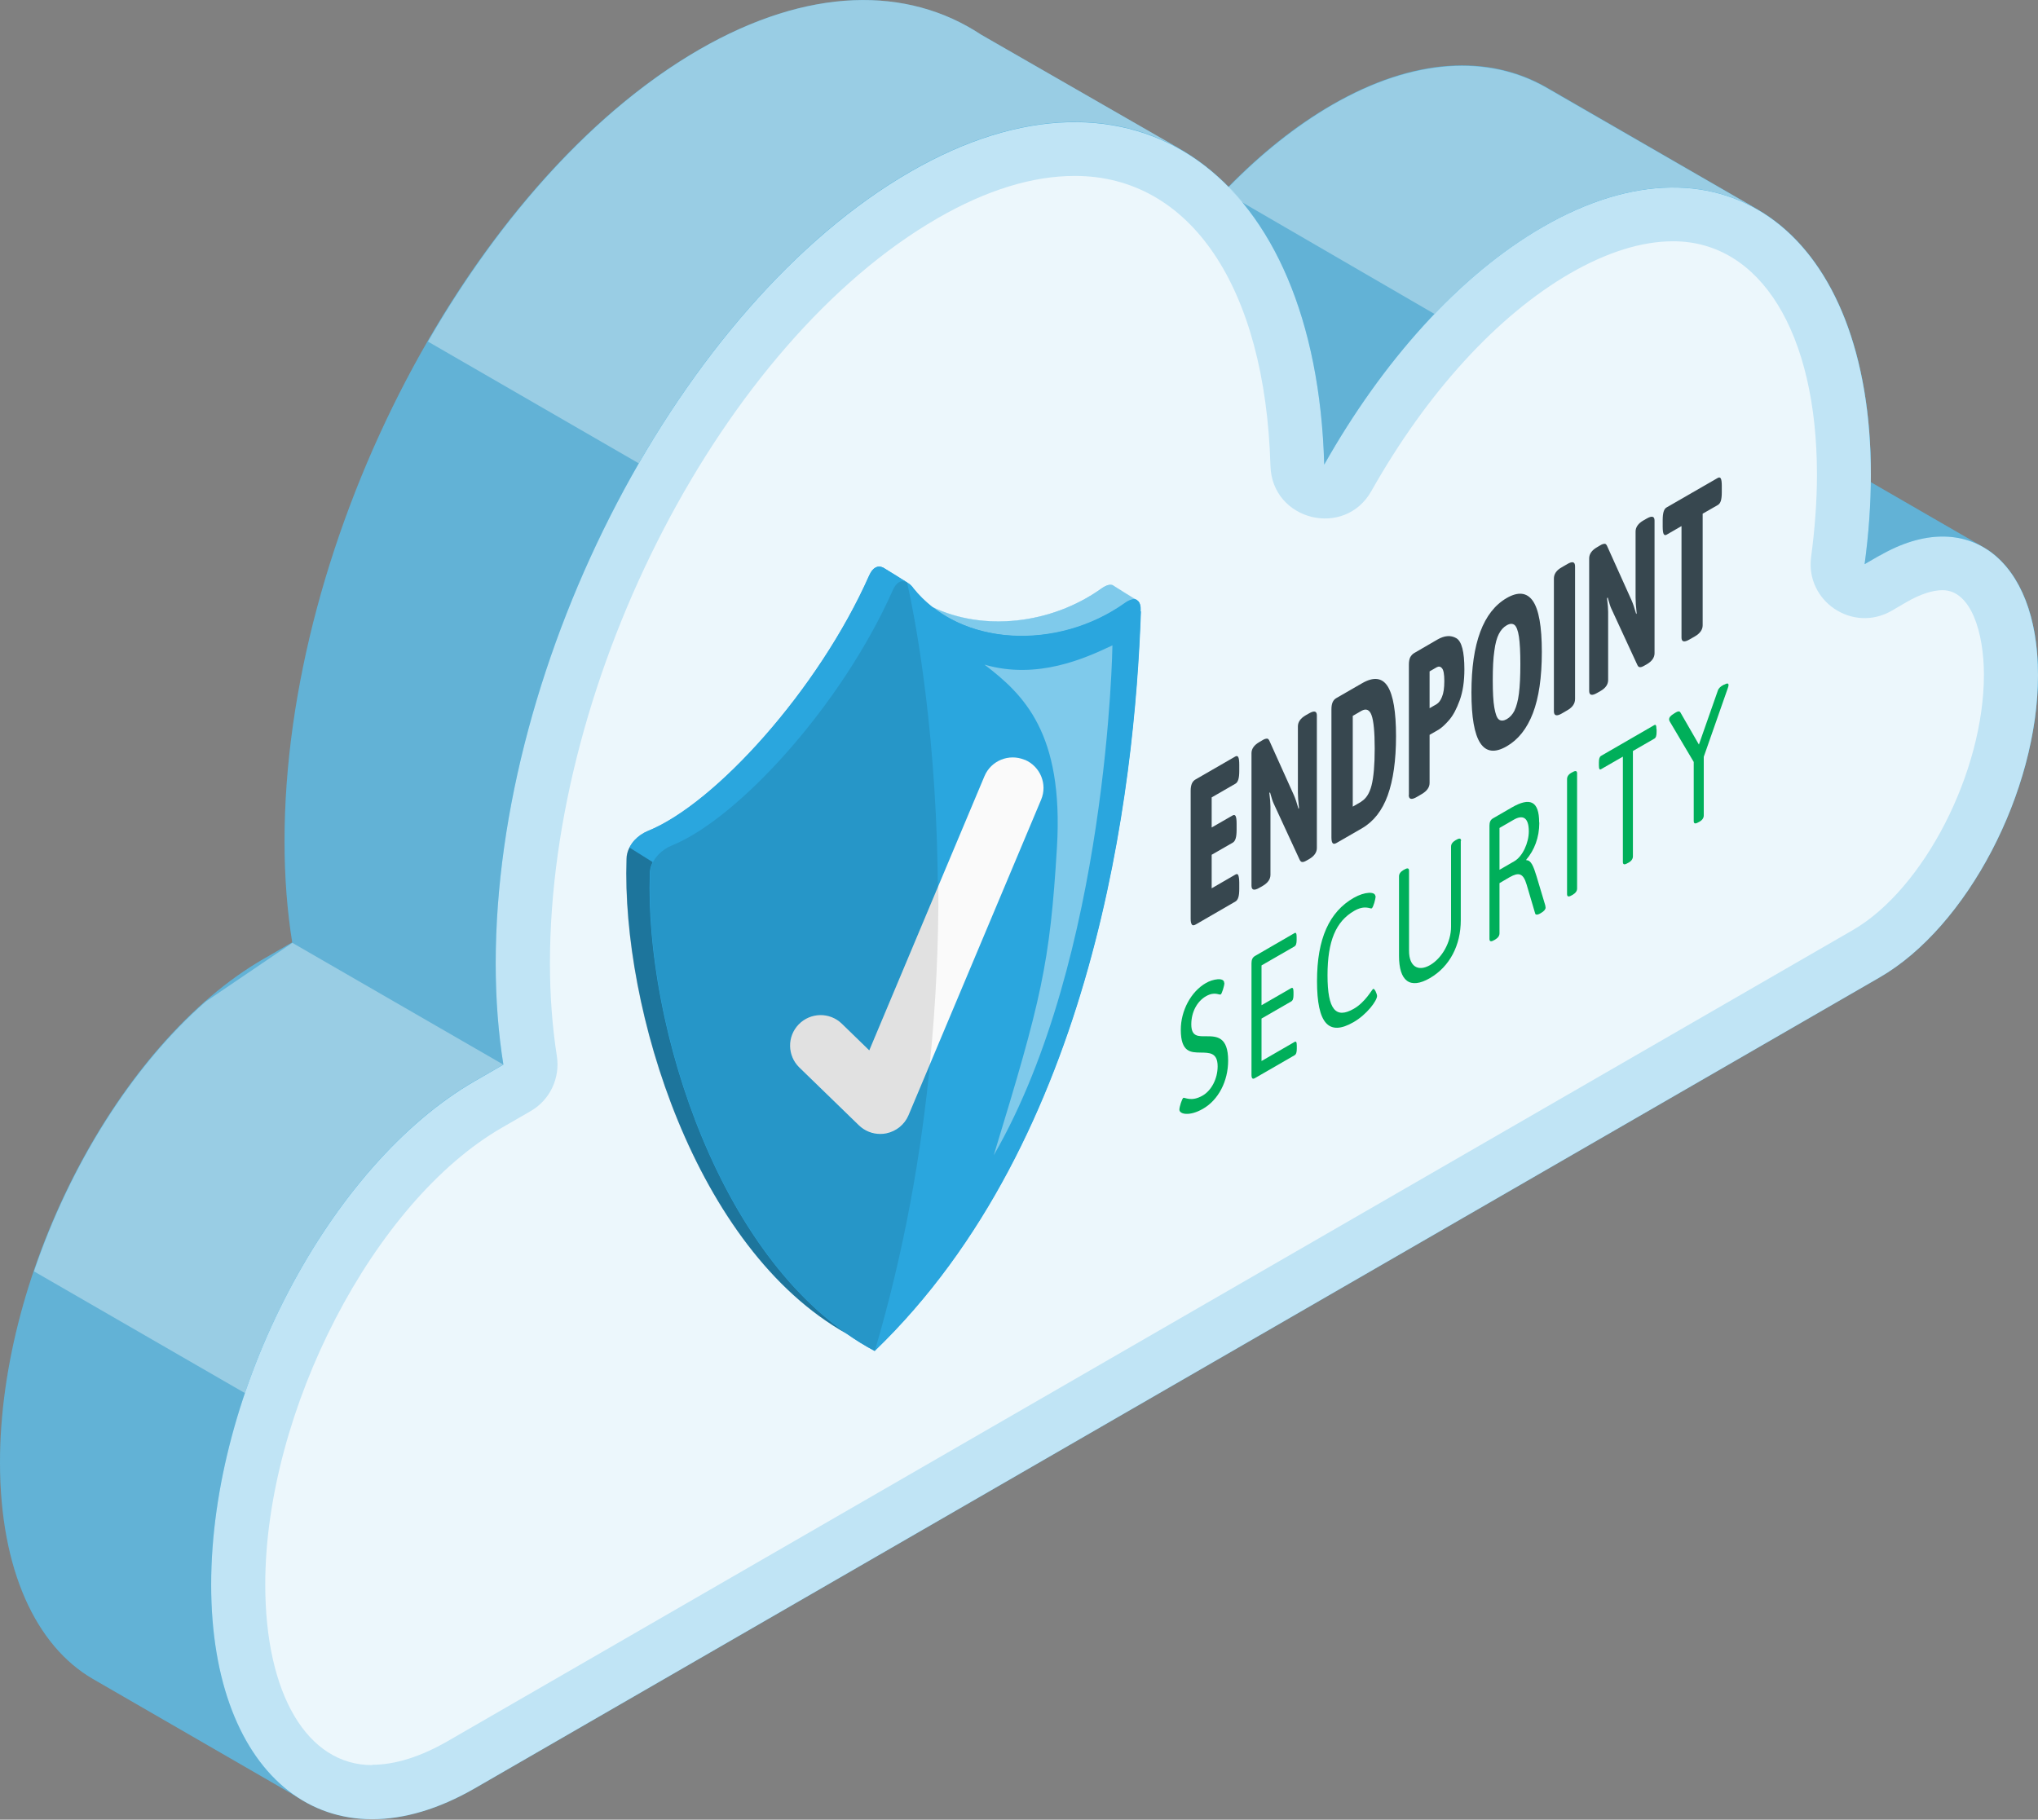
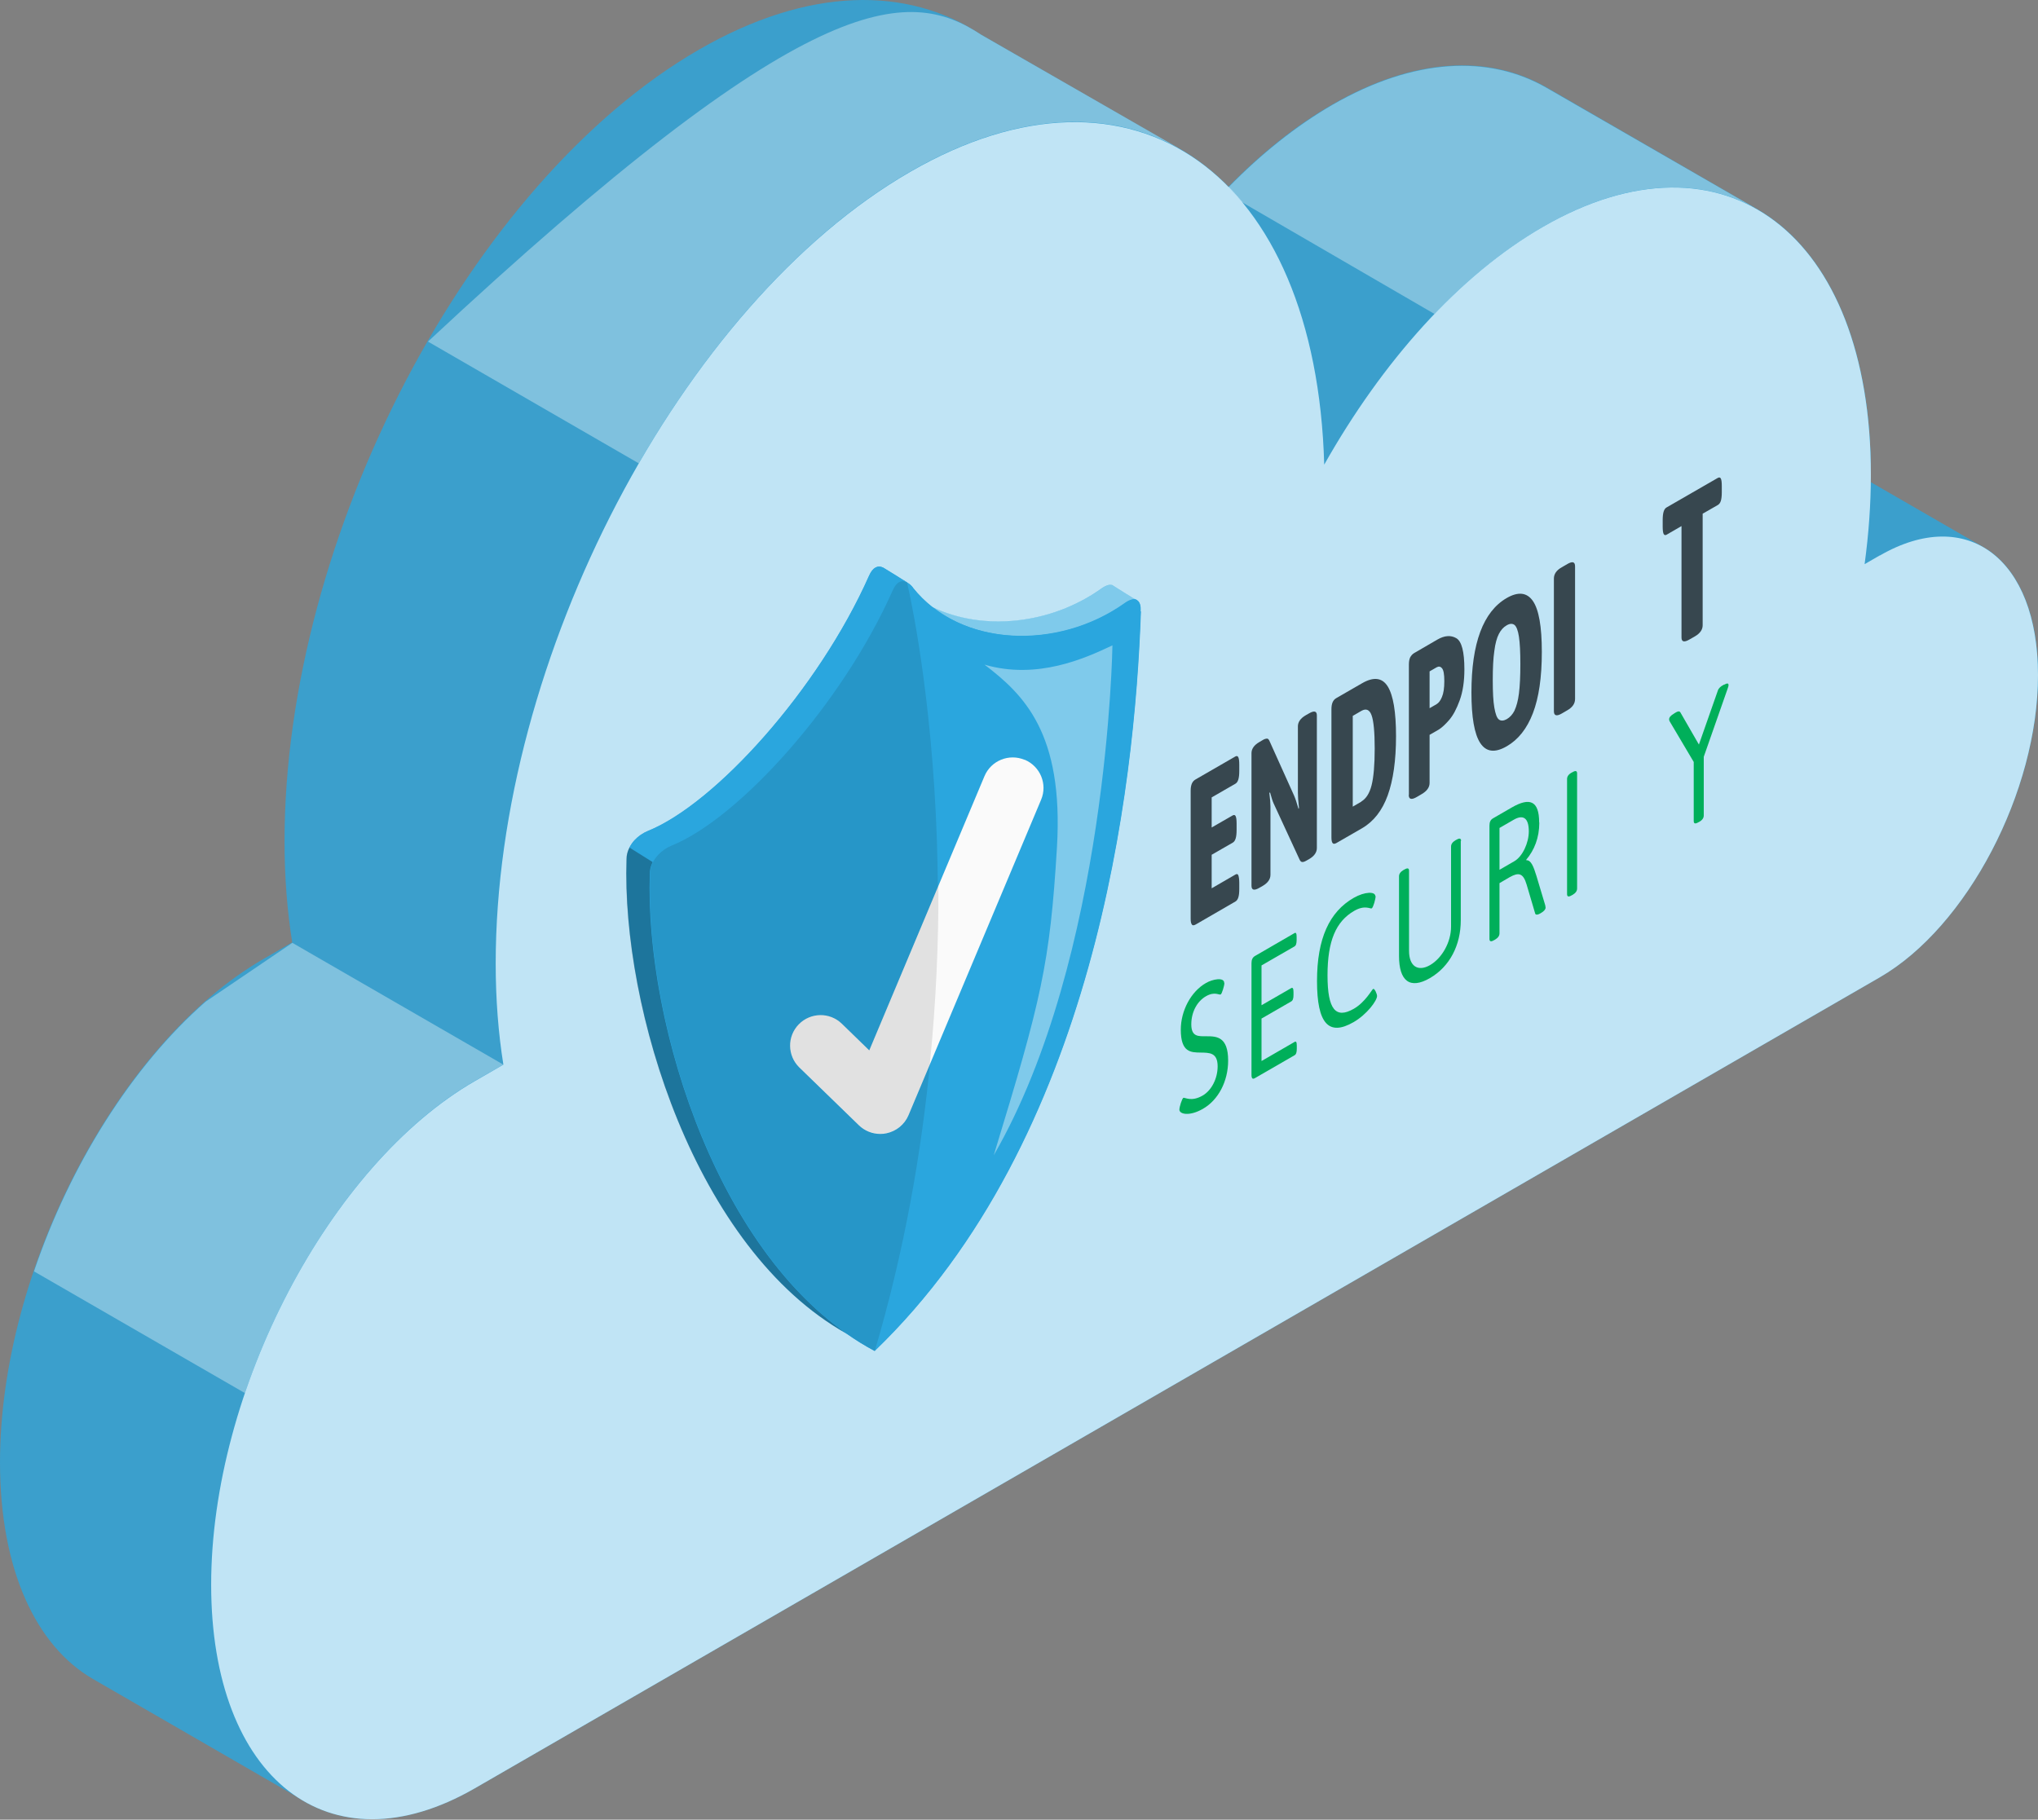
<svg xmlns="http://www.w3.org/2000/svg" width="748" height="668" viewBox="0 0 748 668" fill="none">
  <rect x="0" y="0" width="748" height="668" fill="#808080" stroke="none" />
  <path opacity="0.8" d="M729.473 201.866L727.689 200.716C727.344 200.486 726.941 200.255 726.596 200.083L686.664 177.01C686.664 176.089 686.664 175.111 686.664 174.19C686.664 125.168 670.151 90.817 644.201 76.375H644.258L567.502 32.013C546.385 19.93 518.882 21.081 488.847 38.457C475.555 46.11 462.839 56.352 450.871 68.55C445.808 63.371 440.227 58.941 434.3 55.373L360.076 12.68C332.918 -5.215 296.553 -4.869 256.564 18.204C172.558 66.709 104.432 196.803 104.432 308.83C104.432 322.064 105.41 334.435 107.252 345.943L96.78 351.984C43.326 382.825 0 465.623 0 536.855C0 576.212 13.234 604.233 34.063 616.316L111.74 661.196C128.598 670.862 150.406 670.057 174.284 656.305L315.023 575.061L689.944 358.601C721.993 340.074 748 290.418 748 247.667C748 225.285 740.808 209.346 729.473 201.751V201.866Z" fill="#2AA6DE" />
-   <path opacity="0.2" d="M729.473 201.866L727.689 200.716C727.344 200.486 726.941 200.255 726.596 200.083L686.664 177.01C686.664 176.089 686.664 175.111 686.664 174.19C686.664 125.168 670.151 90.817 644.201 76.375H644.258L567.502 32.013C546.385 19.93 518.882 21.081 488.847 38.457C475.555 46.11 462.839 56.352 450.871 68.55C445.808 63.371 440.227 58.941 434.3 55.373L360.076 12.68C332.918 -5.215 296.553 -4.869 256.564 18.204C172.558 66.709 104.432 196.803 104.432 308.83C104.432 322.064 105.41 334.435 107.252 345.943L96.78 351.984C43.326 382.825 0 465.623 0 536.855C0 576.212 13.234 604.233 34.063 616.316L111.74 661.196C128.598 670.862 150.406 670.057 174.284 656.305L315.023 575.061L689.944 358.601C721.993 340.074 748 290.418 748 247.667C748 225.285 740.808 209.346 729.473 201.751V201.866Z" fill="white" />
  <path opacity="0.35" d="M644.316 76.433H644.259C623.257 64.752 596.041 66.076 566.352 83.28C552.37 91.393 539.021 102.267 526.535 115.271L456.165 74.419L449.261 70.391C449.836 69.816 450.411 69.183 450.987 68.665C462.897 56.467 475.671 46.283 488.905 38.572C518.997 21.196 546.501 20.103 567.617 32.243L644.374 76.49L644.316 76.433Z" fill="white" />
  <path opacity="0.8" d="M450.931 68.607C452.772 70.448 454.441 72.347 456.11 74.361L449.205 70.333C449.78 69.758 450.356 69.125 450.931 68.607Z" fill="white" />
-   <path opacity="0.35" d="M432.458 54.338C405.99 39.608 371.64 41.334 334.125 62.968C296.034 84.948 261.166 123.787 234.468 170.105L157.079 125.398C183.777 79.079 218.588 40.241 256.678 18.203C296.667 -4.869 333.032 -5.215 360.19 12.795L432.516 54.338H432.458Z" fill="white" />
+   <path opacity="0.35" d="M432.458 54.338C405.99 39.608 371.64 41.334 334.125 62.968C296.034 84.948 261.166 123.787 234.468 170.105L157.079 125.398C296.667 -4.869 333.032 -5.215 360.19 12.795L432.516 54.338H432.458Z" fill="white" />
  <path opacity="0.35" d="M184.813 390.765L174.283 396.807C138.092 417.693 106.503 462.516 89.932 511.424L12.485 466.716C25.662 427.763 48.447 391.398 75.49 367.692L107.309 346.115L184.756 390.823L184.813 390.765Z" fill="white" />
  <path d="M689.941 203.88L684.36 207.102C685.856 196.055 686.662 185.065 686.662 174.305C686.662 85.639 632.748 44.901 566.291 83.279C535.451 101.059 507.314 132.82 486.025 170.565C483.033 63.831 416.173 15.672 334.066 63.084C250.06 111.588 181.934 241.683 181.934 353.71C181.934 366.944 182.912 379.315 184.754 390.823L174.282 396.864C120.828 427.705 77.502 510.503 77.502 581.735C77.502 652.968 120.828 687.318 174.282 656.478L315.021 575.233L689.941 358.774C721.99 340.246 747.998 290.591 747.998 247.839C747.998 205.088 721.99 185.41 689.941 203.938V203.88Z" fill="#2AA6DE" />
  <path opacity="0.7" d="M689.941 203.88L684.36 207.102C685.856 196.055 686.662 185.065 686.662 174.305C686.662 85.639 632.748 44.901 566.291 83.279C535.451 101.059 507.314 132.82 486.025 170.565C483.033 63.831 416.173 15.672 334.066 63.084C250.06 111.588 181.934 241.683 181.934 353.71C181.934 366.944 182.912 379.315 184.754 390.823L174.282 396.864C120.828 427.705 77.502 510.503 77.502 581.735C77.502 652.968 120.828 687.318 174.282 656.478L315.021 575.233L689.941 358.774C721.99 340.246 747.998 290.591 747.998 247.839C747.998 205.088 721.99 185.41 689.941 203.938V203.88Z" fill="white" />
-   <path opacity="0.7" d="M136.596 647.962C112.775 647.962 97.355 621.955 97.355 581.678C97.355 517.925 137.114 441.112 184.238 413.953L194.71 407.912C201.844 403.827 205.642 395.771 204.376 387.658C202.707 376.956 201.844 365.506 201.844 353.653C201.844 248.127 265.654 125.455 344.022 80.173C361.916 69.816 378.89 64.58 394.483 64.58C436.889 64.58 464.392 105.375 466.291 171.026C466.866 191.107 493.507 197.724 503.346 180.232C523.715 144.098 549.607 115.789 576.247 100.369C589.826 92.543 602.542 88.573 614.107 88.573C646.156 88.573 666.87 122.176 666.87 174.191C666.87 183.799 666.122 193.984 664.741 204.341C662.497 220.682 679.989 232.477 694.316 224.191L699.84 220.969C704.73 218.15 709.276 216.654 712.958 216.654C723.43 216.654 728.149 232.247 728.149 247.667C728.149 283.399 706.112 326.38 679.989 341.455L164.329 639.159C154.318 644.913 144.996 647.847 136.538 647.847L136.596 647.962Z" fill="white" />
  <path d="M418.647 224.422C418.82 222.293 418.302 220.912 417.382 220.394L417.266 220.279C416.231 219.761 409.614 215.561 408.693 214.985L408.578 214.87C407.542 214.352 406.047 214.755 404.205 216.079C385.678 229.255 360.764 231.787 342.179 222.811C339.647 220.797 337.288 218.495 335.274 215.963C335.159 215.848 335.044 215.676 334.987 215.561C334.411 214.87 333.836 214.352 333.203 214.007C333.203 214.007 325.147 208.944 324.514 208.599L324.227 208.426C322.213 207.39 320.372 208.311 319.048 211.303C300.463 253.248 262.488 295.136 237.804 305.091C235.963 305.839 234.237 307.047 232.913 308.485C231.13 310.384 229.979 312.801 229.979 315.39C228.138 370.109 255.123 458.546 310.878 489.674C314.158 491.975 317.552 494.104 321.062 495.946C401.961 418.039 416.519 289.267 418.763 224.479L418.647 224.422Z" fill="#2AA6DE" />
  <path opacity="0.4" d="M417.323 220.221C416.287 219.703 414.791 220.106 412.95 221.429C391.373 236.792 361.108 237.713 342.293 222.81C360.878 231.729 385.792 229.197 404.319 216.021C406.161 214.697 407.714 214.352 408.692 214.813L408.808 214.928C409.728 215.503 416.345 219.703 417.381 220.221H417.323Z" fill="white" />
  <path d="M332.857 213.777C330.843 212.741 329.002 213.662 327.678 216.654C309.093 258.657 271.118 300.487 246.434 310.441C244.593 311.189 242.867 312.398 241.543 313.836C240.795 314.642 240.162 315.562 239.644 316.541L231.014 311.132C231.532 310.154 232.107 309.233 232.855 308.428C234.236 306.932 235.962 305.781 237.746 305.033C262.43 295.079 300.405 253.191 318.99 211.245C320.313 208.253 322.212 207.39 324.168 208.368L324.456 208.541C324.456 208.541 326.47 209.749 328.311 210.9C330.152 212.051 332.109 213.317 332.857 213.719V213.777Z" fill="#2AA6DE" />
  <path opacity="0.3" d="M310.707 489.559C255.01 458.373 228.024 369.994 229.923 315.332C229.923 313.836 230.326 312.455 231.016 311.132L239.647 316.541C238.956 317.864 238.611 319.245 238.611 320.741C236.827 372.525 260.878 454.518 310.764 489.559H310.707Z" fill="black" />
  <path d="M418.648 224.421C416.462 289.267 401.847 417.981 320.948 495.888C264.1 465.565 236.597 375.92 238.495 320.683C238.495 318.152 239.646 315.735 241.43 313.779C242.811 312.283 244.537 311.132 246.321 310.384C271.005 300.43 308.98 258.542 327.565 216.596C328.888 213.604 330.787 212.741 332.743 213.719L333.031 213.892C333.606 214.237 334.239 214.755 334.815 215.445C334.815 215.445 335.045 215.676 335.102 215.848C352.536 237.598 388.268 238.806 412.779 221.372C414.62 220.049 416.174 219.703 417.152 220.164L417.267 220.279C418.188 220.854 418.706 222.177 418.533 224.306L418.648 224.421Z" fill="#2AA6DE" />
  <path opacity="0.1" d="M332.861 213.777C330.848 212.741 329.006 213.662 327.683 216.654C309.098 258.599 271.123 300.487 246.439 310.442C244.597 311.19 242.871 312.398 241.548 313.836C239.764 315.735 238.613 318.152 238.613 320.741C236.715 375.978 264.218 465.565 321.066 495.946C365.025 347.094 332.919 213.835 332.919 213.835L332.861 213.777Z" fill="black" />
  <path opacity="0.4" d="M361.342 243.984C380.675 249.623 398.224 241.683 408.293 236.907C408.293 236.907 406.682 351.409 364.737 424.08C382.228 366.829 385.335 353.94 387.925 311.132C390.456 269.071 375.726 254.974 361.342 243.984Z" fill="white" />
  <path d="M376.012 278.91C370.316 276.551 363.757 279.198 361.34 284.894L319.049 385.587L308.98 375.805C304.55 371.49 297.473 371.605 293.157 376.035C288.842 380.466 288.957 387.543 293.387 391.858L315.252 413.09C317.323 415.104 320.143 416.255 323.077 416.255C323.825 416.255 324.573 416.197 325.321 416.025C328.946 415.277 331.996 412.802 333.434 409.408L382.112 293.583C384.528 287.886 381.824 281.327 376.128 278.91H376.012Z" fill="#FAFAFA" />
  <path opacity="0.1" d="M344.309 325.459L319.049 385.529L308.98 375.748C304.55 371.432 297.473 371.547 293.157 375.978C288.842 380.408 288.957 387.485 293.387 391.801L315.252 413.033C317.323 415.046 320.143 416.197 323.077 416.197C323.825 416.197 324.573 416.14 325.321 415.967C328.946 415.219 331.996 412.745 333.434 409.35L341.259 390.708C343.618 367.405 344.481 345.482 344.424 325.459H344.309Z" fill="black" />
  <path d="M437.466 339.383C437.178 339.096 437.006 338.405 437.006 337.312V290.188C437.006 289.095 437.178 288.289 437.466 287.599C437.754 286.966 438.214 286.448 438.847 286.103L453.404 277.702C453.922 277.414 454.267 277.529 454.498 277.99C454.728 278.45 454.843 279.371 454.843 280.694V283.053C454.843 284.376 454.728 285.412 454.498 286.16C454.267 286.908 453.922 287.426 453.404 287.714L444.716 292.72V303.767L452.426 299.336C452.944 299.049 453.289 299.164 453.519 299.624C453.75 300.084 453.865 301.005 453.865 302.328V304.688C453.865 306.011 453.75 307.047 453.519 307.795C453.289 308.543 452.944 309.06 452.426 309.348L444.716 313.779V326.092L453.462 321.028C453.98 320.741 454.325 320.856 454.498 321.316C454.67 321.776 454.843 322.697 454.843 324.02V326.38C454.843 327.703 454.728 328.739 454.498 329.429C454.267 330.177 453.922 330.637 453.462 330.925L438.847 339.383C438.214 339.728 437.754 339.786 437.466 339.441V339.383Z" fill="#37474F" />
  <path d="M459.33 325.171V276.494C459.33 274.883 460.308 273.502 462.207 272.409L463.473 271.661C464.106 271.258 464.681 271.143 465.084 271.143C465.487 271.143 465.774 271.603 466.062 272.294L474.923 291.972C475.383 293.007 475.959 294.676 476.592 296.92L476.764 296.632C476.477 294.158 476.361 292.202 476.361 290.879V266.655C476.361 265.044 477.34 263.663 479.238 262.57L480.447 261.879C482.345 260.786 483.324 261.016 483.324 262.627V311.305C483.324 312.916 482.345 314.297 480.447 315.39L479.526 315.908C478.836 316.311 478.318 316.483 477.915 316.426C477.512 316.426 477.167 316.023 476.879 315.332L467.443 294.906C467.155 294.331 466.695 292.95 466.12 290.821L465.889 291.166C466.177 293.353 466.292 295.021 466.292 296.115V321.144C466.292 322.755 465.314 324.136 463.415 325.229L462.207 325.919C460.308 327.013 459.33 326.783 459.33 325.114V325.171Z" fill="#37474F" />
  <path d="M489.133 309.521C488.845 309.233 488.673 308.543 488.673 307.45V260.326C488.673 259.232 488.845 258.369 489.133 257.736C489.421 257.104 489.881 256.586 490.514 256.24L499.893 250.832C504.151 248.358 507.315 248.76 509.329 251.983C511.343 255.205 512.379 261.304 512.379 270.222C512.379 279.141 511.343 286.391 509.329 291.972C507.315 297.553 504.151 301.581 499.893 304.055L490.514 309.464C489.881 309.809 489.421 309.866 489.133 309.521ZM499.663 294.216C501.389 293.18 502.655 291.224 503.403 288.289C504.151 285.355 504.553 280.809 504.553 274.768C504.553 268.726 504.151 264.584 503.403 262.57C502.655 260.498 501.389 259.98 499.663 260.959L496.498 262.8V296.115L499.663 294.273V294.216Z" fill="#37474F" />
  <path d="M517.101 291.799V243.927C517.101 242.834 517.273 241.971 517.561 241.338C517.906 240.705 518.366 240.13 519.057 239.727L527.572 234.778C530.162 233.282 532.463 233.11 534.477 234.261C536.491 235.411 537.469 239.266 537.469 245.711C537.469 250.141 536.894 253.939 535.743 257.103C534.592 260.268 533.326 262.627 531.888 264.296C530.449 265.964 529.183 267.115 528.09 267.806L524.696 269.762V287.426C524.696 289.037 523.717 290.418 521.704 291.569L520.035 292.547C518.079 293.698 517.043 293.468 517.043 291.799H517.101ZM527.285 258.484C528.033 258.024 528.723 257.161 529.241 255.838C529.816 254.514 530.104 252.558 530.104 250.026C530.104 247.494 529.816 245.941 529.241 245.308C528.666 244.618 528.033 244.56 527.285 244.963L524.696 246.459V259.98L527.285 258.484Z" fill="#37474F" />
  <path d="M540.058 254.227C540.058 236.102 544.373 224.537 553.004 219.531C557.204 217.114 560.426 217.46 562.613 220.624C564.799 223.789 565.892 230.003 565.892 239.324C565.892 248.645 564.799 256.125 562.613 261.822C560.426 267.518 557.204 271.546 553.004 273.962C544.373 278.968 540.058 272.351 540.058 254.227ZM555.881 260.786C556.571 259.348 557.147 257.276 557.492 254.572C557.837 251.868 558.01 248.243 558.01 243.812C558.01 239.382 557.837 236.044 557.492 233.743C557.147 231.441 556.571 230.003 555.881 229.428C555.133 228.852 554.212 228.852 553.004 229.543C551.795 230.233 550.875 231.269 550.127 232.707C549.379 234.146 548.803 236.217 548.458 238.979C548.055 241.683 547.883 245.251 547.883 249.681C547.883 254.112 548.055 257.449 548.458 259.75C548.861 262.052 549.379 263.548 550.127 264.123C550.875 264.699 551.853 264.641 553.004 264.008C554.212 263.318 555.133 262.282 555.881 260.844V260.786Z" fill="#37474F" />
  <path d="M570.322 261.073V212.396C570.322 210.727 571.243 209.346 573.199 208.253L575.27 207.045C577.169 205.952 578.09 206.239 578.09 207.908V256.585C578.09 258.254 577.169 259.635 575.27 260.728L573.199 261.936C571.3 263.03 570.322 262.742 570.322 261.073Z" fill="#37474F" />
-   <path d="M583.269 253.651V204.974C583.269 203.363 584.247 201.982 586.145 200.888L587.411 200.14C588.044 199.738 588.62 199.623 589.022 199.623C589.425 199.623 589.713 200.083 590 200.773L598.861 220.451C599.322 221.487 599.897 223.156 600.53 225.4L600.703 225.112C600.415 222.638 600.3 220.682 600.3 219.358V195.135C600.3 193.523 601.278 192.143 603.177 191.049L604.385 190.359C606.284 189.266 607.262 189.496 607.262 191.107V239.784C607.262 241.395 606.284 242.776 604.385 243.87L603.464 244.387C602.774 244.79 602.256 244.963 601.853 244.905C601.393 244.905 601.105 244.503 600.818 243.812L591.381 223.386C591.094 222.811 590.633 221.43 590.058 219.301L589.828 219.646C590.116 221.832 590.231 223.501 590.231 224.594V249.623C590.231 251.235 589.31 252.616 587.354 253.709L586.145 254.399C584.247 255.492 583.269 255.262 583.269 253.594V253.651Z" fill="#37474F" />
  <path d="M617.156 234.088V193.121L611.689 196.285C611.229 196.573 610.827 196.458 610.596 195.998C610.366 195.537 610.251 194.617 610.251 193.293V190.934C610.251 189.611 610.366 188.575 610.596 187.827C610.827 187.079 611.172 186.561 611.689 186.274L630.447 175.456C630.965 175.169 631.368 175.226 631.598 175.687C631.828 176.147 631.943 177.067 631.943 178.391V180.75C631.943 182.073 631.828 183.109 631.598 183.857C631.368 184.605 630.965 185.123 630.447 185.411L624.923 188.575V229.543C624.923 231.154 623.945 232.535 622.046 233.628L620.033 234.779C618.134 235.872 617.156 235.642 617.156 234.031V234.088Z" fill="#37474F" />
  <path d="M449.379 360.903C449.379 361.881 448.458 364.815 448.055 365.046C447.422 365.391 445.869 363.837 442.589 365.736C439.482 367.52 437.238 371.375 437.238 376.035C437.238 380.696 439.885 380.408 442.877 380.408C446.559 380.408 450.76 380.581 450.76 389.327C450.76 396.979 447.135 403.827 441.496 407.049C436.605 409.868 432.865 409.063 432.865 407.336C432.865 406.301 433.843 403.309 434.304 403.021C434.822 402.733 437.181 404.632 441.438 402.158C444.603 400.317 446.905 396.001 446.905 391.456C446.905 386.335 443.855 386.45 440.633 386.392C437.123 386.335 433.383 386.392 433.383 377.992C433.383 371.087 437.066 364.01 442.647 360.845C445.006 359.464 449.321 358.601 449.321 360.845L449.379 360.903Z" fill="#00AF5A" />
  <path d="M475.901 343.986V345.022C475.901 346.345 475.671 347.093 475.096 347.439L463.013 354.401V369.015L473.887 362.744C474.463 362.399 474.75 362.859 474.75 364.182V365.218C474.75 366.541 474.52 367.289 473.887 367.635L463.013 373.906V389.499L475.153 382.479C475.729 382.134 475.959 382.595 475.959 383.918V384.954C475.959 386.277 475.729 387.025 475.153 387.37L460.596 395.771C459.733 396.289 459.33 395.886 459.33 394.563V353.595C459.33 352.272 459.733 351.466 460.596 350.948L475.096 342.548C475.671 342.203 475.901 342.663 475.901 343.986Z" fill="#00AF5A" />
  <path d="M504.898 328.911C504.898 330.005 504.035 333.112 503.46 333.457C502.999 333.745 500.986 332.076 497.015 334.377C490.341 338.233 487.234 345.367 487.234 358.026C487.234 370.684 490.284 374.079 496.843 370.339C501.158 367.865 503.46 363.319 503.978 363.032C504.495 362.744 505.416 364.873 505.416 365.621C505.416 367.347 501.676 372.41 496.785 375.23C487.694 380.466 483.379 375.805 483.379 360.155C483.379 344.504 487.924 334.723 496.843 329.602C500.986 327.243 504.783 327.243 504.783 328.969L504.898 328.911Z" fill="#00AF5A" />
  <path d="M536.145 308.6V337.772C536.145 346.978 532.117 354.804 524.81 359.062C517.445 363.319 513.475 360.097 513.475 350.891V321.719C513.475 320.798 513.992 320.05 515.143 319.36L515.488 319.187C516.639 318.497 517.157 318.727 517.157 319.648V349.05C517.157 354.746 520.437 356.818 524.867 354.286C529.298 351.697 532.577 345.828 532.577 340.189V310.787C532.577 309.866 533.095 309.118 534.246 308.428L534.591 308.255C535.742 307.565 536.26 307.795 536.26 308.715L536.145 308.6Z" fill="#00AF5A" />
  <path d="M564.968 301.983C564.968 307.507 563.127 312.11 560.192 315.562V315.792C561.919 315.677 562.839 318.037 563.932 321.604L567.155 332.364C567.212 332.709 567.27 332.997 567.27 333.169C567.27 333.802 566.752 334.493 565.544 335.183L565.141 335.413C564.335 335.873 563.645 335.873 563.472 335.413L560.307 324.711C559.042 320.453 557.373 320.165 554.093 322.007L550.353 324.193V342.605C550.353 343.526 549.836 344.274 548.685 344.964L548.34 345.137C547.189 345.828 546.671 345.597 546.671 344.677V303.076C546.671 301.753 547.074 300.948 547.937 300.43L554.899 296.402C561.401 292.662 564.911 293.87 564.911 301.926L564.968 301.983ZM550.353 303.94V319.302L555.819 316.138C558.811 314.412 561.113 309.406 561.113 305.205C561.113 300.027 558.869 298.991 555.532 300.948L550.353 303.94Z" fill="#00AF5A" />
  <path d="M578.837 283.916V326.15C578.837 327.07 578.319 327.818 577.168 328.509L576.823 328.681C575.672 329.372 575.154 329.142 575.154 328.221V285.988C575.154 285.067 575.672 284.262 576.823 283.629L577.168 283.456C578.319 282.766 578.837 282.996 578.837 283.916Z" fill="#00AF5A" />
-   <path d="M608.01 267.691V268.726C608.01 270.05 607.78 270.798 607.204 271.143L599.322 275.688V314.354C599.322 315.275 598.804 316.08 597.653 316.713L597.308 316.886C596.157 317.576 595.639 317.346 595.639 316.426V277.76L587.641 282.363C587.066 282.708 586.836 282.248 586.836 280.924V279.889C586.836 278.565 587.066 277.817 587.641 277.472L607.147 266.195C607.722 265.849 607.952 266.31 607.952 267.633L608.01 267.691Z" fill="#00AF5A" />
  <path d="M632.806 251.349C633.957 250.716 634.417 250.774 634.417 251.522C634.417 251.867 634.245 252.328 634.072 252.845L625.326 277.817V299.336C625.326 300.257 624.809 301.063 623.658 301.696L623.313 301.868C622.162 302.559 621.644 302.328 621.644 301.408V279.716L612.956 265.044C612.725 264.698 612.61 264.411 612.61 264.065C612.61 263.375 613.128 262.684 614.509 261.879L614.969 261.591C615.833 261.073 616.408 260.958 616.753 261.534L623.543 273.329L630.505 253.478C630.793 252.615 631.541 251.982 632.404 251.522L632.691 251.349H632.806Z" fill="#00AF5A" />
</svg>